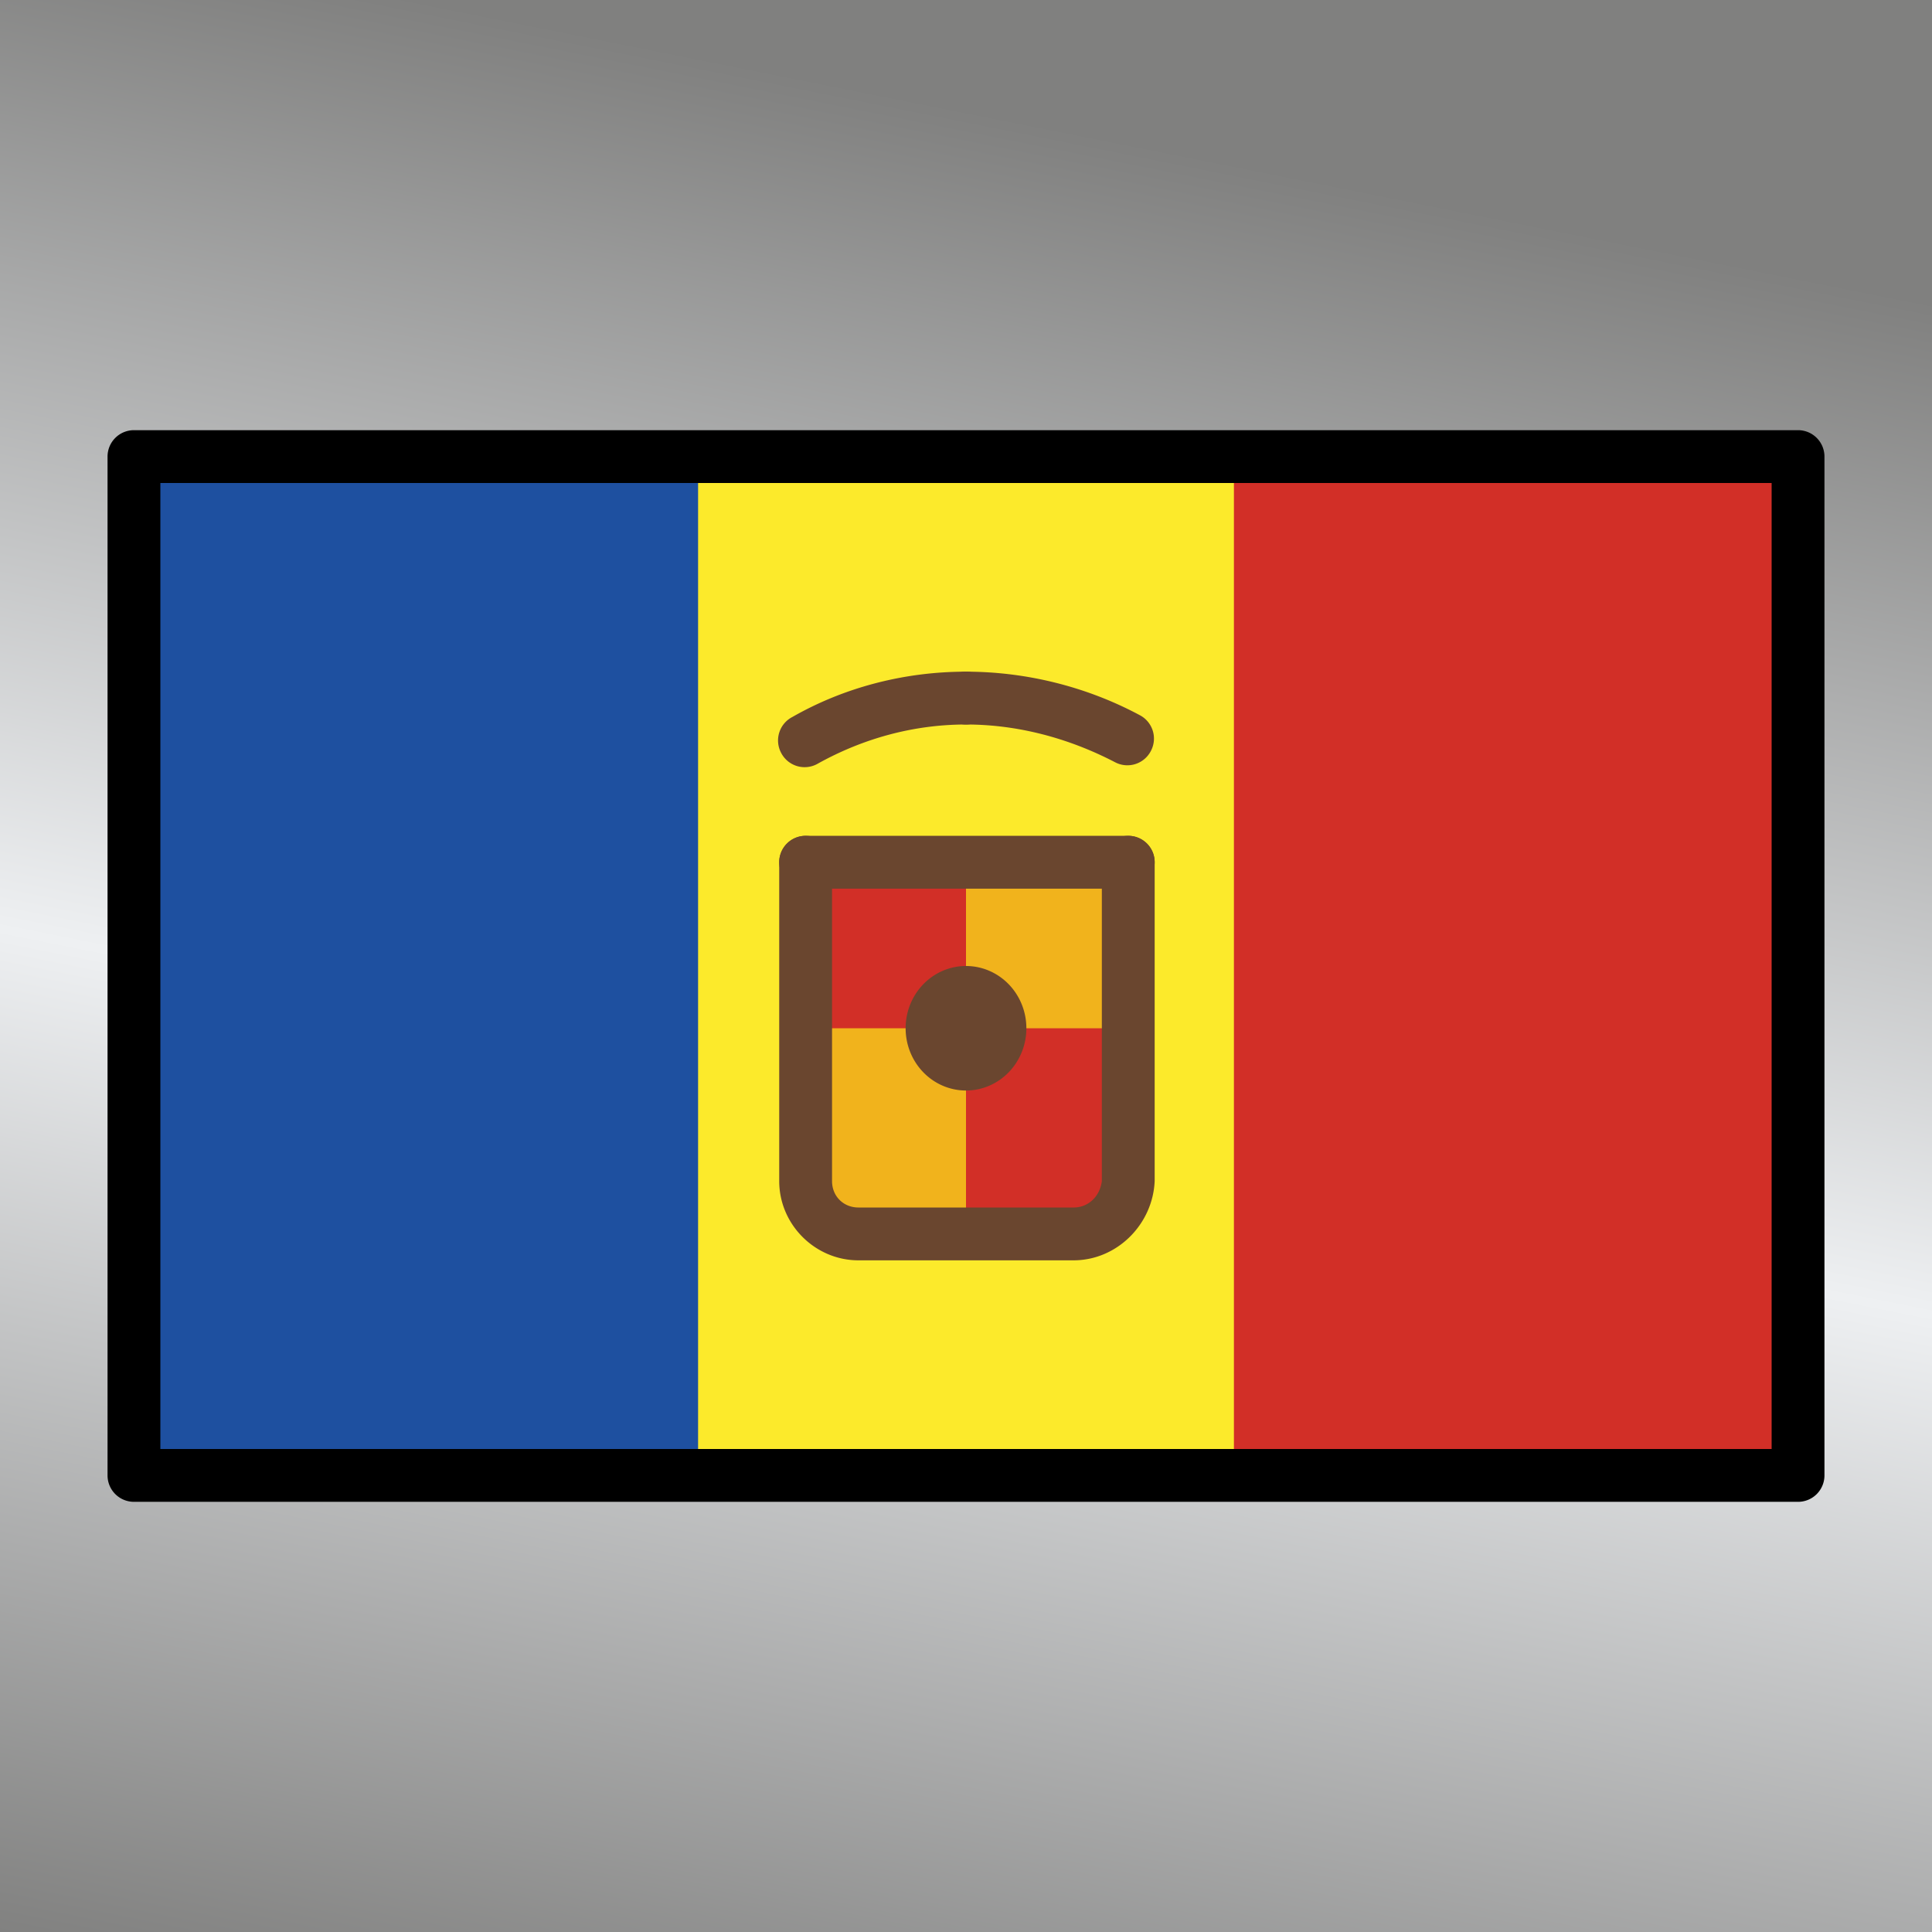
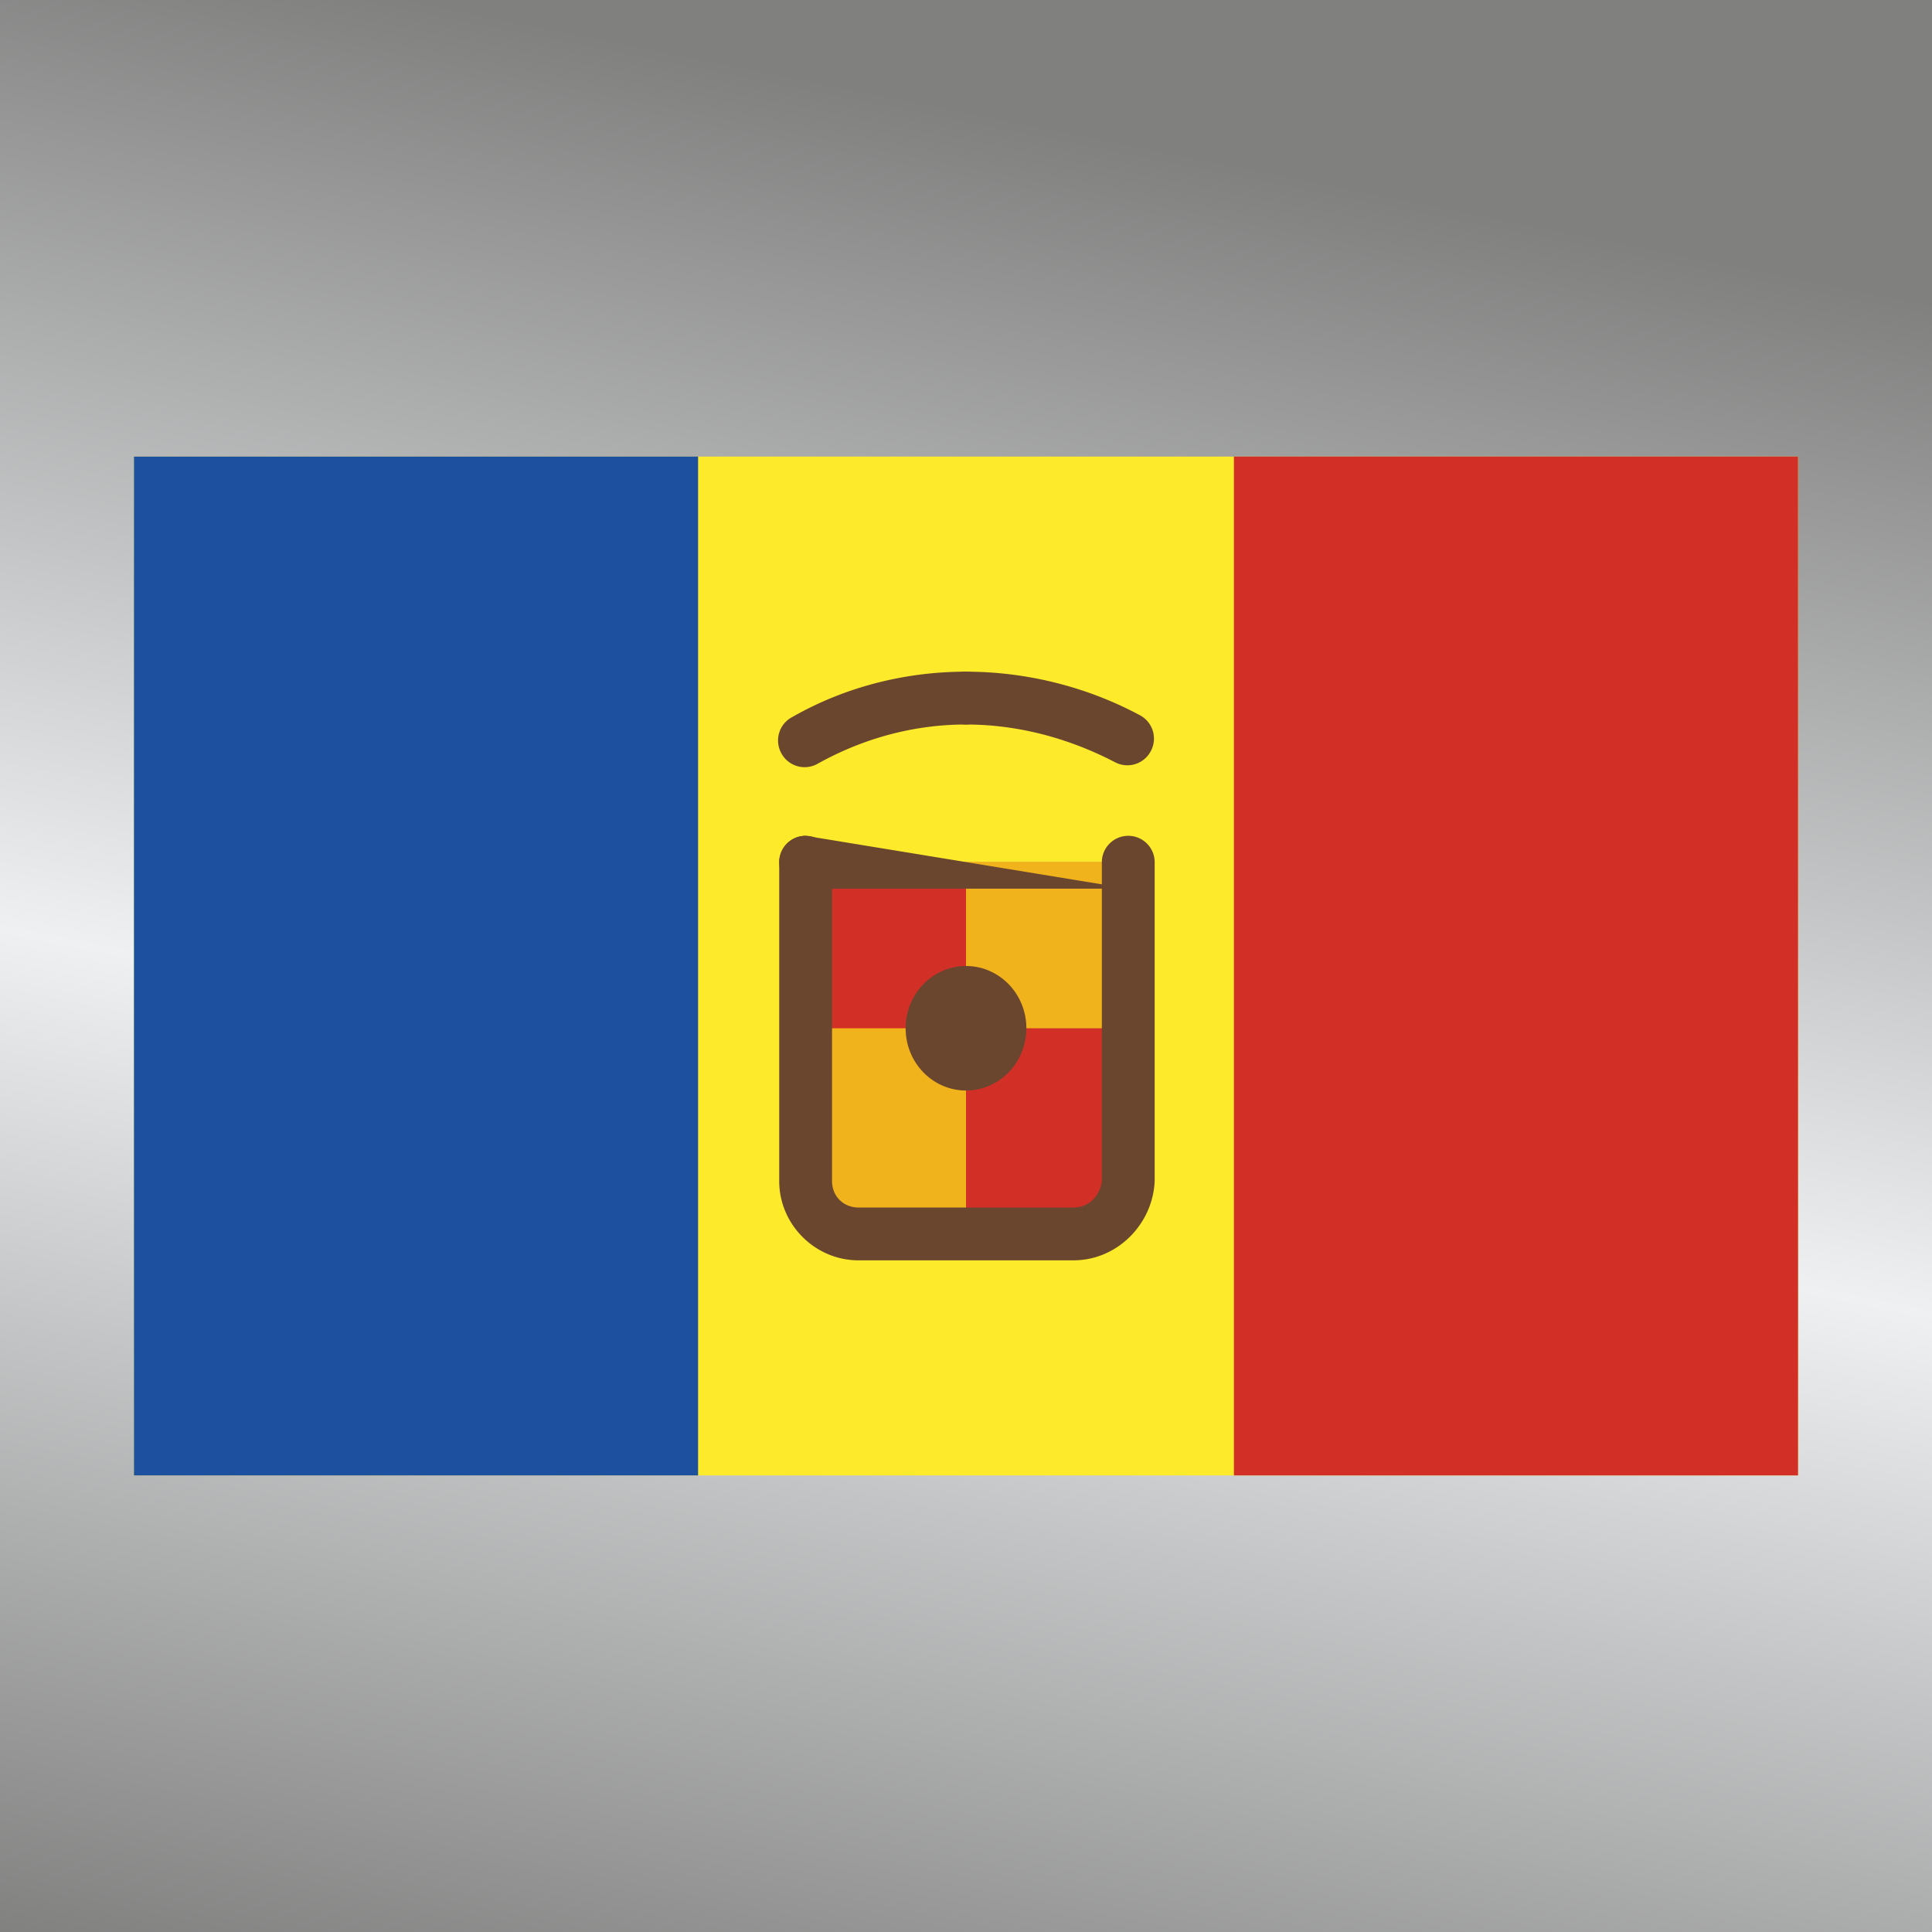
<svg xmlns="http://www.w3.org/2000/svg" viewBox="0 0 1024 1024">
  <rect x="0" y="0" width="1024" height="1024" fill="#333333" stroke="none" />
  <defs>
    <g id="asset784" desc="OpenMoji (CC BY-SA 4.0)/Flags/Andorra">
      <path d="M71 242 H953 V782 H71 Z" fill="#fcea2b" />
      <path d="M71 242 H370 V782 H71 Z" fill="#1e50a0" />
      <path d="M654 242 H953 V782 H654 Z" fill="#d22f27" />
      <path d="M597 457 V626 a29 29 0 0 1 -28 28 H455 A29 29 0 0 1 427 626 V457 " fill="#d22f27" />
      <path d="m512 457 h85 v88 h-85 z" fill="#f1b31c" />
      <path d="m427 545 h85 v109 h-85 z" fill="#f1b31c" />
      <path d="m544 545 a32 33 0 0 1 -32 33 32 33 0 0 1 -32 -33 32 33 0 0 1 32 -33 32 33 0 0 1 32 33 z" fill="#6a462f" />
      <path d="m512 356 c-32 0 -64 8 -92 24 a14 14 0 0 0 -6 19 14 14 0 0 0 19 6 C458 391 485 384 512 384 A14 14 0 0 0 526 370 14 14 0 0 0 512 356 Z" fill="#6a462f" />
      <path d="M512 356 A14 14 0 0 0 498 370 14 14 0 0 0 512 384 c27 0 54 7 79 20 a14 14 0 0 0 19 -6 14 14 0 0 0 -6 -19 C576 364 544 356 512 356 Z" fill="#6a462f" />
-       <path d="m427 443 a14 14 0 0 0 -14 14 14 14 0 0 0 14 14 h171 a14 14 0 0 0 14 -14 14 14 0 0 0 -14 -14 z" fill="#6a462f" />
+       <path d="m427 443 a14 14 0 0 0 -14 14 14 14 0 0 0 14 14 h171 z" fill="#6a462f" />
      <path d="m427 443 a14 14 0 0 0 -14 14 V626 a14 14 0 0 0 0 0 C413 649 432 668 455 668 A14 14 0 0 0 455 668 h114 a14 14 0 0 0 0 0 C592 668 611 649 612 626 A14 14 0 0 0 612 626 V457 a14 14 0 0 0 -14 -14 14 14 0 0 0 -14 14 V626 C583 634 577 640 569 640 H455 C447 640 441 634 441 626 V457 a14 14 0 0 0 -14 -14 z" fill="#6a462f" />
-       <path d="m71 228 a14 14 0 0 0 -14 14 v540 a14 14 0 0 0 14 14 h882 a14 14 0 0 0 14 -14 V242 a14 14 0 0 0 -14 -14 zm14 28 H939 V768 H85 Z" fill="#000000" />
    </g>
    <linearGradient id="silver" x1="0.2" x2="0" y1="0" y2="1">
      <stop offset="0%" stop-color="#80807F" />
      <stop offset="50%" stop-color="#EEF0F2" />
      <stop offset="100%" stop-color="#80807F" />
    </linearGradient>
  </defs>
  <rect x="0" y="0" width="100%" height="100%" fill="url(#silver)" />
  <use href="#asset784" />
</svg>